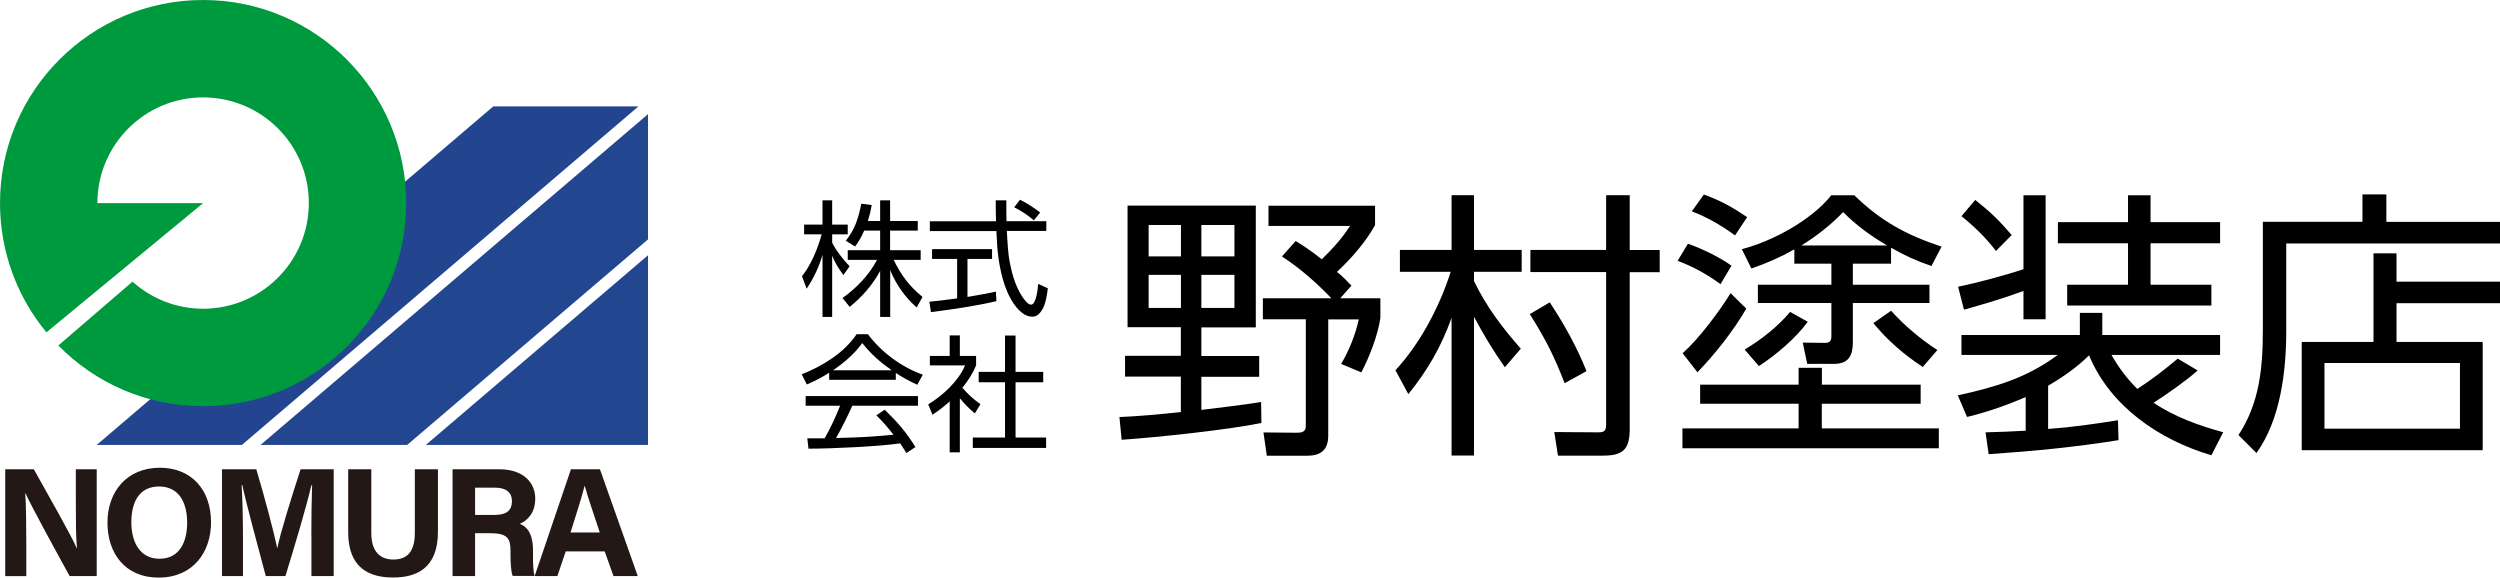
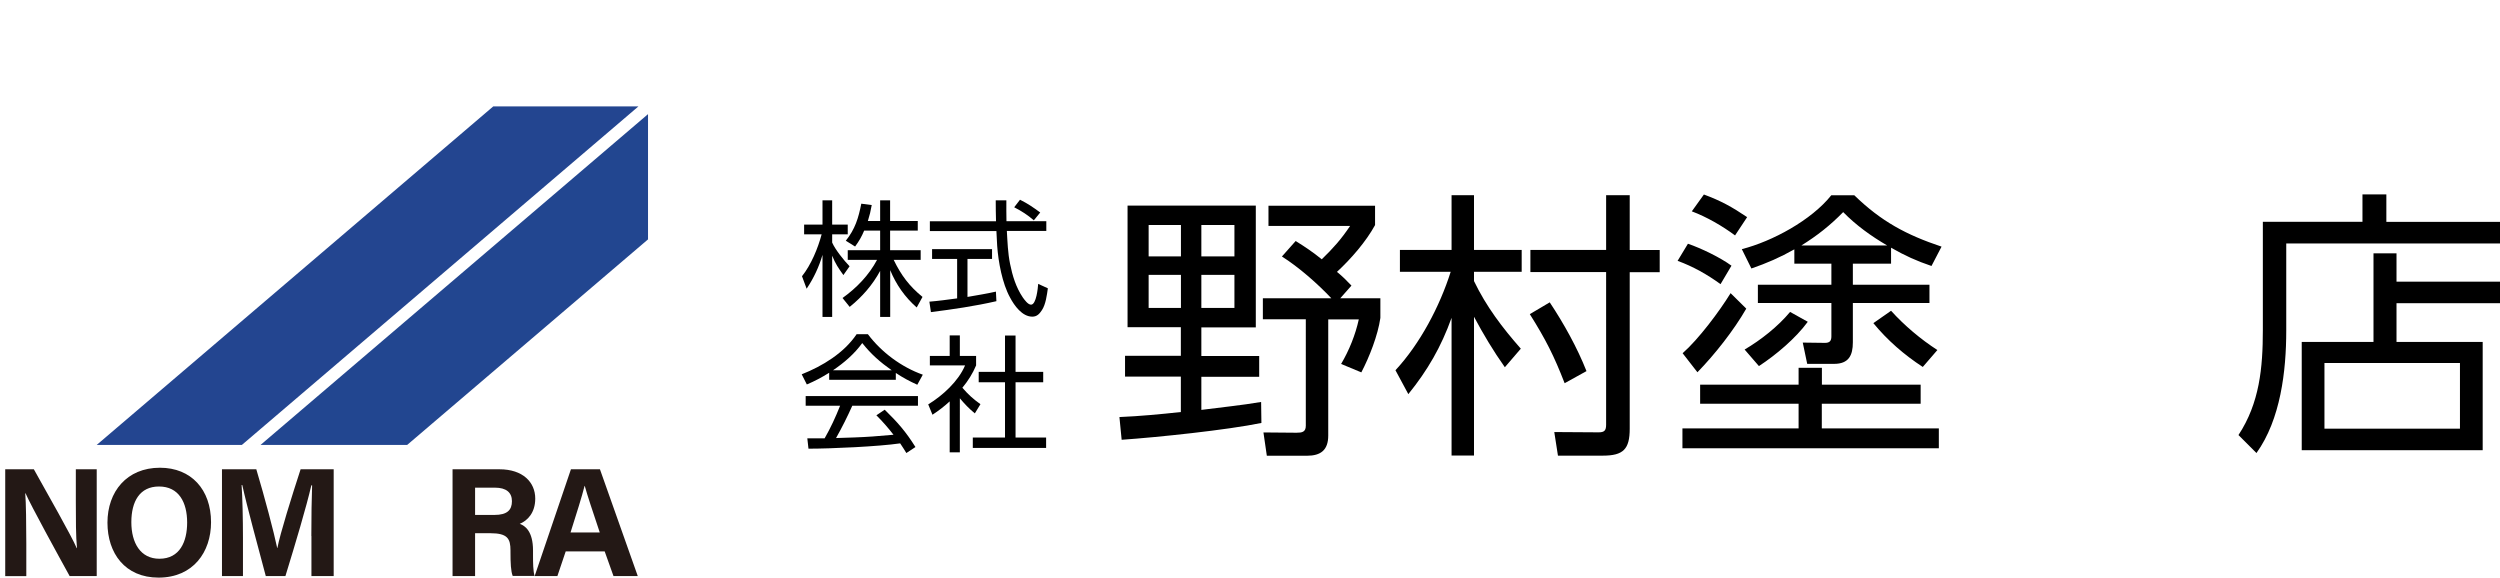
<svg xmlns="http://www.w3.org/2000/svg" version="1.1" id="レイヤー_1" x="0px" y="0px" width="258.48px" height="59.72px" viewBox="0 0 258.48 59.72" style="enable-background:new 0 0 258.48 59.72;" xml:space="preserve">
  <style type="text/css">
	.st0{fill:#231815;}
	.st1{fill:#234590;}
	.st2{fill:#224690;}
	.st3{fill:#009A3E;}
</style>
  <g>
    <path class="st0" d="M0.54,59.56V48.52h2.96c1.38,2.48,3.93,6.95,4.43,8.15h0.03c-0.12-1.15-0.12-3.07-0.12-4.88v-3.27H10v11.04   h-2.8c-1.19-2.16-4.01-7.29-4.56-8.56H2.61c0.08,0.96,0.11,3.23,0.11,5.21v3.36H0.54z" />
    <path class="st0" d="M21.82,54c0,3.07-1.84,5.72-5.43,5.72c-3.46,0-5.28-2.52-5.28-5.68c0-3.21,2-5.68,5.43-5.68   C19.77,48.36,21.82,50.62,21.82,54z M13.58,53.99c0,2.15,0.95,3.78,2.9,3.78c2.12,0,2.87-1.78,2.87-3.74   c0-2.09-0.86-3.73-2.91-3.73C14.45,50.3,13.58,51.84,13.58,53.99z" />
    <path class="st0" d="M32.19,55.42c0-1.88,0.03-3.99,0.08-5.24h-0.08c-0.52,2.25-1.62,5.93-2.68,9.38h-2.03   c-0.8-3.02-1.95-7.21-2.43-9.41h-0.07c0.09,1.29,0.14,3.57,0.14,5.46v3.95h-2.17V48.52h3.55c0.86,2.88,1.82,6.5,2.16,8.14h0.02   c0.27-1.45,1.48-5.32,2.4-8.14h3.42v11.04h-2.3V55.42z" />
-     <path class="st0" d="M38.39,48.52v6.58c0,2.12,1.09,2.75,2.28,2.75c1.37,0,2.22-0.74,2.22-2.75v-6.58h2.39v6.46   c0,3.77-2.21,4.73-4.64,4.73c-2.49,0-4.64-1-4.64-4.69v-6.5H38.39z" />
    <path class="st0" d="M49.12,55.14v4.42h-2.33V48.52h4.85c2.41,0,3.7,1.33,3.7,3.03c0,1.48-0.81,2.28-1.6,2.61   c0.55,0.2,1.37,0.77,1.37,2.75v0.54c0,0.74,0.01,1.59,0.16,2.1h-2.26c-0.19-0.48-0.23-1.31-0.23-2.48v-0.16   c0-1.21-0.3-1.78-2.08-1.78H49.12z M49.12,53.24h2c1.31,0,1.81-0.5,1.81-1.42c0-0.9-0.59-1.4-1.75-1.4h-2.06V53.24z" />
    <path class="st0" d="M58.49,57.01l-0.86,2.55h-2.35l3.75-11.04h3l3.91,11.04h-2.51l-0.91-2.55H58.49z M62.01,55.05   c-0.78-2.33-1.28-3.82-1.55-4.81h-0.02c-0.27,1.09-0.82,2.82-1.45,4.81H62.01z" />
  </g>
  <polygon class="st1" points="66.01,11 51,11 10,46 25.01,46 " />
  <g>
    <g>
      <g>
        <polygon class="st2" points="67,24.75 67,11.8 26.94,46 42.1,46    " />
      </g>
      <g>
-         <polygon class="st2" points="44.03,46 67,46 67,26.39    " />
-       </g>
+         </g>
    </g>
  </g>
-   <path class="st3" d="M4.8,34.36C1.8,30.73,0,26.07,0,21C0,9.4,9.4,0,21,0s21,9.4,21,21s-9.4,21-21,21c-5.86,0-11.16-2.4-14.97-6.28  l7.67-6.6c1.94,1.74,4.5,2.8,7.3,2.8c6.03,0,10.93-4.89,10.93-10.93S27.03,10.07,21,10.07S10.07,14.97,10.07,21H21L4.8,34.36z" />
  <g>
    <path d="M87.84,27.53l-0.64,0.91c-0.52-0.73-0.82-1.16-1.16-2v6.33h-1v-6.42c-0.36,1.24-0.92,2.43-1.64,3.5l-0.48-1.29   c0.94-1.18,1.65-2.89,2.03-4.33h-1.81v-1.01h1.9v-2.51h1v2.51h1.61v1.01h-1.61v0.85C86.35,25.8,87.28,26.96,87.84,27.53z    M92.03,32.77H91v-4.76c-0.79,1.46-1.86,2.68-3.15,3.72l-0.74-0.92c1.46-1.04,2.72-2.35,3.57-3.94h-3.03v-1H91v-2.03h-1.65   c-0.27,0.64-0.53,1.09-0.94,1.65l-0.96-0.6c0.96-1.2,1.31-2.35,1.6-3.83l1.08,0.14c-0.1,0.59-0.22,1.08-0.4,1.65H91v-2.14h1.03   v2.14h2.86v0.99h-2.86v2.03h3.16v1h-2.79c0.78,1.6,1.6,2.7,2.98,3.83l-0.6,1.09c-1.22-1.07-2.13-2.37-2.74-3.86V32.77z" />
    <path d="M102.97,30.15l0.05,0.99c-2.22,0.51-4.5,0.84-6.77,1.13l-0.16-1.08c0.96-0.08,1.91-0.21,2.87-0.34v-4.08h-2.59v-1.01h6.2   v1.01h-2.54v3.93C101.04,30.52,102.01,30.37,102.97,30.15z M102.95,20.71h1.1c-0.01,0.71,0,1.44,0.01,2.16h4.12v1.01h-4.08   c0.07,1.17,0.1,2.24,0.33,3.39c0.25,1.24,0.61,2.44,1.33,3.5c0.17,0.23,0.52,0.73,0.84,0.73c0.55,0,0.71-1.74,0.74-2.15l1,0.46   c-0.1,0.7-0.22,1.66-0.61,2.25c-0.25,0.38-0.51,0.68-1,0.68c-1.04,0-1.86-1.14-2.3-1.98c-0.81-1.47-1.21-3.68-1.33-5.34   c-0.03-0.51-0.05-1.01-0.08-1.53h-6.88v-1.01h6.84C102.96,22.15,102.95,21.42,102.95,20.71z M107.55,21.97l-0.66,0.81   c-0.66-0.57-1.26-0.95-2.03-1.35l0.6-0.78C106.31,21.08,106.77,21.4,107.55,21.97z" />
    <path d="M92.61,39.27h-6.88v-0.73c-0.77,0.48-1.48,0.86-2.31,1.21l-0.53-1.05c2.15-0.85,4.37-2.2,5.68-4.15h1.16   c1.4,1.87,3.48,3.41,5.68,4.19l-0.57,1.04c-0.79-0.36-1.51-0.74-2.22-1.22V39.27z M90.61,42.94l0.86-0.58   c1.34,1.31,2.18,2.26,3.18,3.86l-0.94,0.62c-0.21-0.34-0.42-0.68-0.64-1c-2.25,0.33-7.15,0.55-9.48,0.55l-0.12-1.07h1.79   c0.62-1.08,1.14-2.21,1.6-3.37h-3.56v-1h11.61v1h-6.79c-0.51,1.14-1.07,2.26-1.68,3.34c1.25-0.04,2.51-0.07,3.76-0.16   c0.73-0.05,1.46-0.12,2.18-0.18C91.84,44.25,91.25,43.57,90.61,42.94z M89.15,35.47c-0.81,1.12-1.87,2.03-3.02,2.81h6.06   C91,37.44,90.06,36.62,89.15,35.47z" />
    <path d="M99.24,46.77h-1.05v-5.27c-0.58,0.53-1.12,0.95-1.78,1.38l-0.44-1.07c1.48-0.9,3.13-2.4,3.81-4.03h-3.64v-0.98h2.05v-2.12   h1.05v2.12h1.68v0.98c-0.35,0.84-0.84,1.61-1.42,2.31c0.64,0.73,1.09,1.14,1.87,1.7l-0.58,0.95c-0.57-0.46-1.09-1.01-1.55-1.56   V46.77z M105,34.69v3.76h2.86v1.07H105v5.72h3.16v1.07h-7.58v-1.07h3.33v-5.72h-2.72v-1.07h2.72v-3.76H105z" />
  </g>
  <g>
    <path d="M130.39,41.56l0.03,2.17c-3.54,0.73-10.73,1.48-14.45,1.74l-0.23-2.35c2.12-0.09,4.23-0.29,6.35-0.52v-3.66h-5.77v-2.15   h5.77v-2.96h-5.51V21.26h13.26v12.59h-5.63v2.96h5.98v2.15h-5.98v3.42C126.27,42.11,128.33,41.91,130.39,41.56z M118.76,23.26v3.25   h3.34v-3.25H118.76z M118.76,28.42v3.42h3.34v-3.42H118.76z M124.21,23.26v3.25h3.42v-3.25H124.21z M124.21,28.42v3.42h3.42v-3.42   H124.21z M139.73,29.53l-1.16,1.31h4.15v2.03c-0.26,1.8-1.13,4.03-1.97,5.63l-2.09-0.87c0.84-1.42,1.48-3.02,1.83-4.61h-3.16v12.01   c0,1.51-0.78,2.09-2.2,2.09h-4.15l-0.35-2.41l3.42,0.03c0.55,0,0.96-0.06,0.96-0.72V33.01h-4.44v-2.17h7.08   c-1.42-1.51-3.37-3.22-5.11-4.32l1.42-1.6c0.99,0.61,1.8,1.16,2.7,1.89c1.19-1.16,2-2.06,2.93-3.45h-8.44v-2.09h11.02v2   c-0.93,1.71-2.5,3.51-3.94,4.84C138.77,28.54,139.26,29.03,139.73,29.53z" />
    <path d="M157.24,36.05l-1.65,1.92c-1.19-1.68-2.23-3.42-3.19-5.22V47.1h-2.32V32.86c-1.07,2.99-2.47,5.42-4.47,7.89l-1.33-2.47   c2.55-2.75,4.58-6.61,5.71-10.18h-5.25v-2.26h5.34v-5.66h2.32v5.66h4.93v2.26h-4.93v0.96C153.67,31.7,155.33,33.88,157.24,36.05z    M164.03,38.37l-2.26,1.25c-1.1-2.84-1.97-4.55-3.6-7.14l2.06-1.22C161.68,33.44,163.07,35.94,164.03,38.37z M168.5,20.19v5.66h3.1   v2.29h-3.1v16.19c0,2.12-0.67,2.78-2.78,2.78h-4.64l-0.38-2.44l4.58,0.03c0.58,0,0.78-0.17,0.78-0.78V28.13h-7.83v-2.29h7.83v-5.66   H168.5z" />
    <path d="M179.02,27.47l-1.13,1.91c-1.36-0.99-2.84-1.83-4.44-2.41l1.07-1.77C175.89,25.67,177.86,26.62,179.02,27.47z    M198.57,41.74h-10.21v2.55h12.1v2.06h-26.51v-2.06h12.01v-2.55h-10.18v-1.97h10.18v-1.74h2.41v1.74h10.21V41.74z M173.97,36.52   c1.65-1.45,3.8-4.32,4.96-6.21l1.62,1.6c-1.3,2.26-3.25,4.73-5.05,6.58L173.97,36.52z M180.64,22.45l-1.25,1.89   c-1.33-0.99-2.93-1.91-4.47-2.49l1.25-1.74C177.95,20.77,179.08,21.4,180.64,22.45z M181.08,27.76l-0.99-2   c3.16-0.81,7.19-2.99,9.25-5.57h2.38c2.78,2.7,5.37,4.09,9.02,5.31l-1.04,2c-1.54-0.52-2.75-1.07-4.18-1.89v1.65h-3.95v2.18h7.92   v1.89h-7.92v4.06c0,1.36-0.43,2.23-1.94,2.23h-2.78l-0.46-2.2l2.29,0.03c0.49,0,0.67-0.2,0.67-0.67v-3.45h-7.6v-1.89h7.6v-2.18   h-3.83v-1.48C184.04,26.62,182.67,27.21,181.08,27.76z M180.38,36.14c1.68-0.99,3.45-2.38,4.7-3.89l1.83,1.02   c-1.25,1.71-3.28,3.42-5.05,4.58L180.38,36.14z M195.12,25.38c-1.65-0.96-3.22-2.09-4.55-3.45c-1.36,1.39-2.7,2.44-4.32,3.45   H195.12z M198.8,37.94c-1.92-1.25-3.66-2.76-5.11-4.53l1.83-1.28c1.36,1.51,3.08,2.96,4.79,4.06L198.8,37.94z" />
-     <path d="M211.76,39.88v4.47c2.41-0.17,4.84-0.52,7.22-0.9l0.06,2.06c-4.58,0.73-8.79,1.13-13.43,1.45l-0.32-2.26   c1.39-0.03,2.78-0.09,4.15-0.17v-3.48c-2,0.87-3.94,1.54-6.06,2.06l-0.96-2.23c3.89-0.87,7.08-1.77,10.33-4.18h-9.95v-2.06h12.24   v-2.29h2.32v2.29h12.18v2.06h-11.23c0.75,1.3,1.59,2.44,2.67,3.51c1.54-0.99,2.76-1.94,4.18-3.13l2.06,1.22   c-1.04,0.96-3.31,2.55-4.55,3.34c2.12,1.45,4.73,2.38,7.19,3.05l-1.22,2.38c-5.34-1.57-10.44-5.02-12.65-10.33   C214.75,37.97,213.3,38.98,211.76,39.88z M209.21,20.19h2.29v12.82h-2.29v-2.93c-2,0.75-4.09,1.36-6.15,1.94l-0.61-2.38   c1.83-0.35,4.99-1.22,6.76-1.8V20.19z M207.99,24.3l-1.62,1.65c-1.04-1.36-2.23-2.52-3.57-3.6l1.42-1.68   C205.81,21.93,206.68,22.77,207.99,24.3z M222.35,20.19v2.78h7.19v2.18h-7.19v4.29h6.29v2.15h-14.91v-2.15h6.29v-4.29h-7.25v-2.18   h7.25v-2.78H222.35z" />
    <path d="M258.48,25.17h-22.1v9.02c0,4.15-0.58,9.17-3.08,12.65l-1.86-1.86c2.18-3.31,2.52-6.96,2.52-10.85v-11.2h10.3V20.1h2.47   v2.84h11.75V25.17z M245.4,35.36v-9.17h2.38v2.93h10.7v2.23h-10.7v4h8.91v11.2h-18.71v-11.2H245.4z M240.33,37.53v6.79h14.01v-6.79   H240.33z" />
  </g>
</svg>